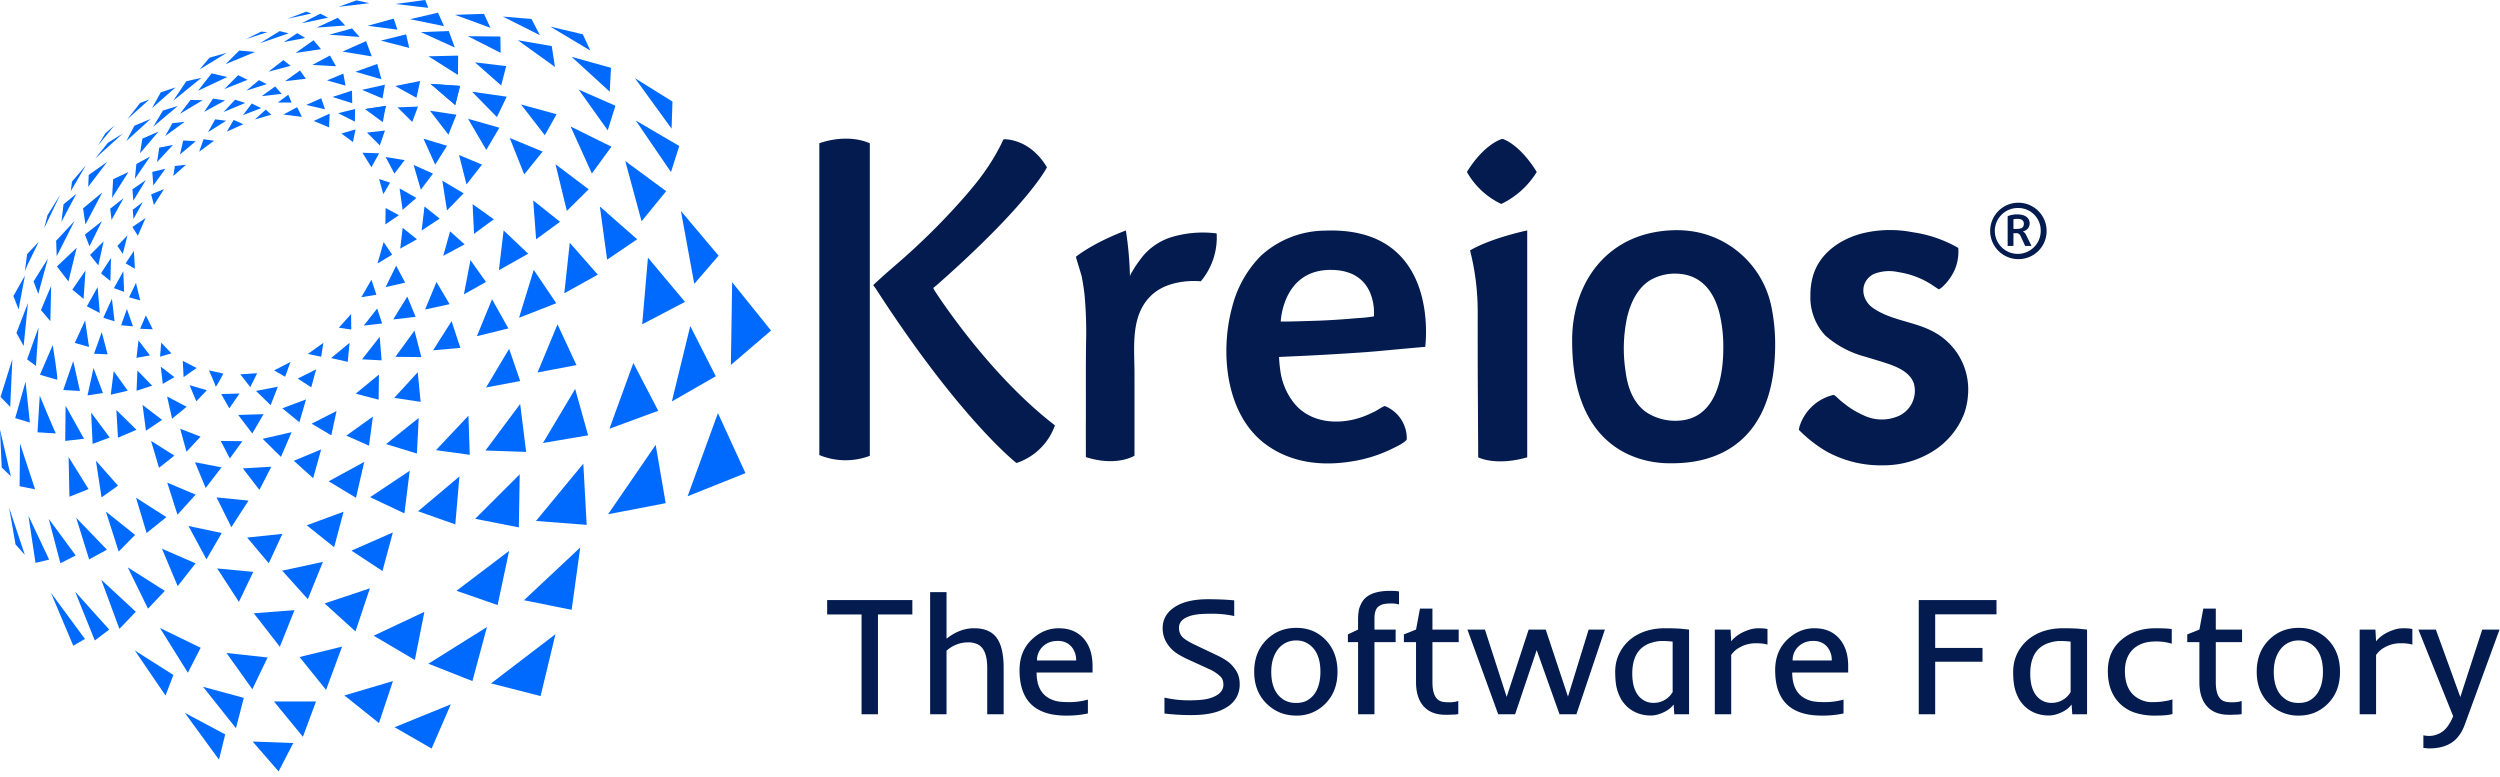
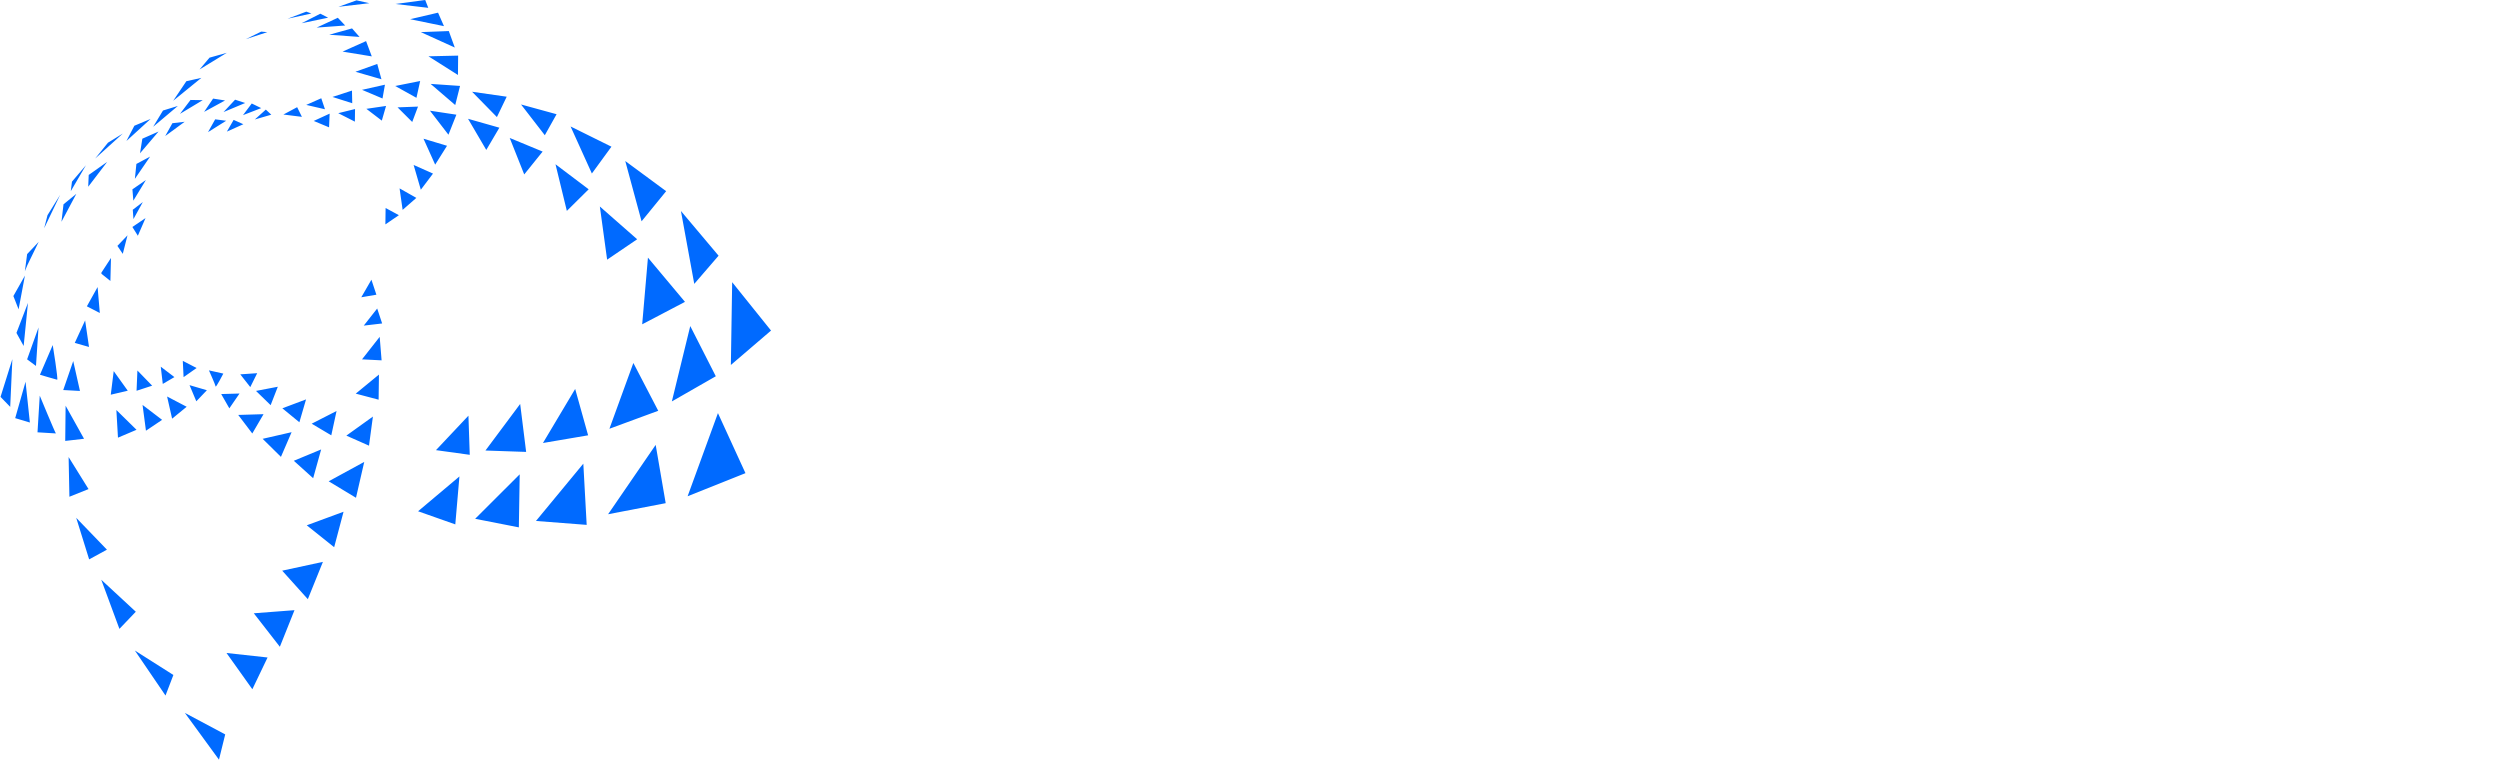
<svg xmlns="http://www.w3.org/2000/svg" width="119" height="37" fill="none">
-   <path d="M39 6.82s1.259-.496 2.403 0v14.877A3.263 3.263 0 0139 21.66V6.82zm2.693 6.928a5.513 5.513 0 00-.127-.172c-.007-.01.38-.354.415-.387.157-.143.318-.284.48-.424.196-.17.392-.34.587-.512a32.292 32.292 0 002.91-2.935c.237-.274.469-.554.689-.842a10.237 10.237 0 001.029-1.654.967.967 0 01.098-.193s1.22-.076 2.06 1.334c0 0-.815 1.703-5.215 5.582a5.71 5.71 0 01-.194.161.919.919 0 00.077.15c.464.71 2.785 4.143 5.713 6.39a2.908 2.908 0 01-1.831 1.794s-2.685-2.087-6.691-8.292zm19.189 3.244c.32-.016.64-.03.96-.044a132.172 132.172 0 002.885-.166c.285-.02.571-.041.853-.067l.087-.008c1.401-.131 2.173-.198 2.173-.198s.789-5.747-4.77-5.531a4.57 4.57 0 00-3.054 1.2 5.3 5.3 0 00-1.365 2.437c-.588 2.144-.32 5.154 1.632 6.56 1.185.854 2.613 1.018 4.029.793a6.653 6.653 0 001.957-.61c.101-.051.683-.316.694-.463a1.663 1.663 0 00-1.03-1.563c-.052-.024-.389.202-.451.234-.144.072-.29.14-.436.203-1.136.478-2.62.446-3.45-.583a3.163 3.163 0 01-.627-1.38 6.924 6.924 0 01-.087-.814zm2.456-4.145c2.287 0 2.06 2.21 2.06 2.213-.269.044-.54.072-.813.084a34.703 34.703 0 01-1.787.119c-.141.005-1.834.062-1.834.037 0 0 .086-2.453 2.374-2.453zm20.975 1.725a4.55 4.55 0 00-3.502-3.515 4.996 4.996 0 00-1.247-.095 5.635 5.635 0 00-1.183.176c-2.352.623-3.559 2.76-3.547 5.09 0 5.57 3.764 5.824 4.628 5.824.864 0 5.036.076 5.036-5.671 0-.608-.062-1.214-.185-1.81zm-3.79 5.326a2.075 2.075 0 01-.635.126 2.499 2.499 0 01-1.538-.411c-.629-.456-.883-1.212-.975-1.953a7.077 7.077 0 01.087-2.607c.17-.663.48-1.337 1.081-1.713.364-.211.778-.32 1.198-.315 1.217.004 1.858.839 2.121 1.948a6.87 6.87 0 01.167 1.587c.002 1.246-.276 2.873-1.506 3.338zm11.761-6.125a.782.782 0 00.143-.088c.26-.232.468-.516.613-.832.142-.331.202-.692.175-1.051a6.088 6.088 0 00-2.192-.751 5.572 5.572 0 00-2.427.07c-1.038.284-2.007.96-2.306 2.042-.08.295-.119.6-.115.906-.025.702.23 1.385.708 1.9a4.667 4.667 0 001.895 1.008c.394.123.794.232 1.182.37.456.164.972.415 1.14.907a1.314 1.314 0 01-.715 1.542 1.992 1.992 0 01-1.684-.03 3.961 3.961 0 01-.772-.446c-.109-.08-.213-.165-.318-.249-.057-.046-.281-.282-.343-.272a2.232 2.232 0 00-1.602 1.475c-.02.055-.019.093-.043.184A6.35 6.35 0 0086.96 21.5c.828.45 1.76.674 2.7.649a4.43 4.43 0 002.464-.745 3.683 3.683 0 001.361-1.691c.104-.286.169-.584.19-.888a3.107 3.107 0 00-1.523-2.967c-.933-.558-2.122-.578-3.005-1.204-.572-.404-.64-1.236.027-1.603a1.973 1.973 0 011.18-.099 3.989 3.989 0 011.755.708c.086.052.175.114.175.114zM71.512 6.609s.782.198 1.638 1.575a4.014 4.014 0 01-1.69 1.525 3.693 3.693 0 01-1.636-1.524c.855-1.378 1.688-1.576 1.688-1.576zm24.544 5.726a1.343 1.343 0 111.362-1.343 1.334 1.334 0 01-1.362 1.342zm0-2.434a1.092 1.092 0 101.082 1.09 1.068 1.068 0 00-1.082-1.09zm.343 1.806l-.223-.478a.207.207 0 00-.212-.13h-.124v.608h-.276v-1.416c.144-.058.298-.088.453-.087.378 0 .595.163.595.44a.38.38 0 01-.314.366v.01a.367.367 0 01.145.164l.256.521-.3.002zm-.372-1.29a.677.677 0 00-.187.02v.459h.163c.222 0 .332-.068.332-.242.002-.15-.095-.237-.308-.237zm-42.435.553c.112.723.177 1.452.194 2.183a.644.644 0 01.109-.226c.106-.186.224-.365.354-.536.356-.509.868-.89 1.457-1.086a5.189 5.189 0 012.079-.209c.008 0 .128.01.129.025a3.24 3.24 0 01-.757 2.27s-1.47-.173-2.355.67c-1.002.953-.802 2.459-.8 3.706.001 1.308.001 2.616 0 3.924 0 0-.845.54-2.315.065 0-.626-.003-1.254 0-1.881.004-1.17-.006-2.341.009-3.514.021-.757 0-1.515-.066-2.27a9.513 9.513 0 00-.146-.953c-.018-.085-.28-.908-.27-.916 0 .002.735-.625 2.378-1.252zm16.383.95c.242.955.364 1.936.364 2.921 0 1.183-.002 2.365.005 3.548l.016 2.826.003.554s.82.432 2.333 0v-10.8s-1.685.346-2.721.95z" fill="#031B4E" />
-   <path d="M20.498 3.994l1.4.096-.229.91-1.171-1.006zm-2.237 7.527l-.292 1.021.697-.418-.405-.603zm.595 1.125l-.499 1.02.928-.213-.43-.807zm.531 1.47l-.67 1.09 1.066-.123-.396-.967zm.343 1.622l-.91 1.247 1.236.012-.327-1.26zm.154 1.98l-1.118 1.221 1.257.19-.139-1.41zm.046 2.175l-.085 1.697-1.468-.451 1.553-1.246zm-.427 2.516l-.253 2.028-1.633-.77 1.886-1.258zm-.803 2.936l-.494 1.836-1.476-.97 1.97-.866zm-1.093 2.659l-.687 2.053-1.467-1.333 2.154-.72zm-1.324 2.775l-.762 2.061-1.263-1.565 2.025-.496zm-1.239 2.611l-.626 1.682-1.379-1.682h2.005zm-1.084 1.979l-1.935-.071 1.236 1.422.7-1.351zm-2.356-2.149l-.372 1.444-1.568-1.972 1.94.527zm-2.053-2.385l-.608 1.188-1.328-2.13 1.936.942zm-3.469-3.827l1.764 1.119-.802.846-.962-1.965zm.349-1.546l-.782.792-.608-1.902 1.39 1.11zm-1.597-1.786l.784-.558-1.052-1.189.268 1.747zm-.496-4.038l.884 1.188-.813.303-.071-1.491zm.562-.928l-.448-1.194-.286 1.305.733-.112zm-.425-1.872l.369-1.029.277 1.058-.646-.029zm.443-1.713l.41-.904.125 1.076-.535-.172zm.506-1.409l.446-.805.038.983-.484-.178zm.556-1.18l.394-.591.048.851-.442-.26z" fill="#006AFF" />
  <path d="M20.498 3.994l1.4.096-.229.91-1.171-1.006zm1.972.373l1.649.236-.466.97-1.182-1.206zm2.329.605l1.694.465-.56 1L24.8 4.971zM27.16 6.02l1.944.962-.931 1.277-1.013-2.238zm2.602 1.645L31.709 9.1l-1.17 1.434-.777-2.87zm2.65 2.378l1.792 2.128-1.157 1.342-.635-3.47zm2.439 3.389l1.85 2.303-1.912 1.638.062-3.94zm-1.995 2.088l1.216 2.39-2.092 1.198.876-3.588zm-2.708 1.757l1.184 2.276-2.324.856 1.14-3.132zm-2.77 1.237l.616 2.207-2.15.366 1.534-2.573zm-2.618.714l.284 2.283-1.937-.066 1.653-2.217zm-2.463.559l.063 1.862-1.608-.222 1.545-1.64zm-4.547.043l-.186 1.384-1.078-.478 1.264-.907zm-1.73-.267l-.251 1.159-.933-.554 1.185-.605zm-1.453-.551L14.25 20.1l-.81-.665 1.127-.424zm-1.344-.602l-.341.876-.697-.678 1.038-.199zm-.981-.646l-.329.662-.476-.607.805-.055zm-2.299-.135l.687.154s-.357.69-.366.614c-.01-.077-.32-.768-.32-.768zm-.922.704l.826.242-.503.527-.323-.769zm-1.068.541l.932.488-.693.567-.239-1.055zm-1.168.401l.931.71-.769.517-.162-1.227zm-1.245.243l.958.94-.883.375-.076-1.315zM4 20.885l-.877-1.573-.018 1.676.895-.103zm-1.34-.254c-.045-.052-.768-1.798-.768-1.798l-.107 1.745.875.053zm-1.238-.517l-.206-1.943-.493 1.732.7.21zm-.936-.748l.102-2.27-.563 1.796.46.474zm6.076-8.144l-.261-.418.626-.423-.365.84zm-.21-.794l-.032-.444.479-.367-.447.811zm-.005-.876l.598-.984-.642.445.044.54zm.073-1.039l.072-.71.653-.349-.725 1.059zm.244-1.216l.112-.695.771-.341-.883 1.036zm.626-1.261l.468-.775.708-.218-1.177.993zm.954-1.24l.626-.93.715-.16-1.34 1.09zm1.254-1.489l.475-.562.822-.231-1.297.793zm2.205-1.444l.73-.358.292.025-1.022.333zm1.99-.973l.887-.336.242.088-1.129.249zm-.203 4.561l.654-.349.227.46-.88-.11zm1.086-.457l.716-.317.176.524-.892-.207zm1.248-.379l.93-.303.012.602-.942-.3zm2.499-.583l-.116.656-.975-.412 1.09-.244zm.49.061L20 3.856l-.177.8-1.012-.563zm-6.16 1.124l.26.242-.784.228.524-.47zm-.67-.291l.45.22-.868.335.418-.555zm-.313-.023l-1.03.431.55-.589.48.158zm-.958-.121l-.997.544.428-.633.569.089zm-1.644-.024l.58.01-1.082.652.502-.662zM6.396 5.985l.773-.324-1.151 1.05.378-.726zm-.556.375l-.702.433-.607.752 1.31-1.184zM4.088 7.87L3.369 9.1l.057-.454.662-.777zM2.862 9.277l-.76 1.588.159-.622.6-.966zM18.82.19L20.24 0l.146.373L18.82.19zm.703.724l1.328-.311.282.642-1.61-.331zm.508.615l1.332-.051.285.785-1.617-.734zm.365 1.151l1.411-.033-.008.922-1.402-.888zm.071 2.589l1.257.19-.378.953-.88-1.143zm-.309 1.333l1.12.337-.564.898-.556-1.235zm-.47 1.249l.923.412-.58.768-.343-1.18zm-.668 1.116l.798.453-.653.57-.145-1.023zm-.665.934l.632.342-.643.438.011-.78zM16.11.324l.863-.308.608.136-1.472.172zm-1.176 5.433l.052-.024.705-.324-.028.652-.73-.304zm1.166-.37l.8-.197-.008.6-.792-.403zm1.34-.207l.936-.137-.202.699-.735-.562zm1.484-.07l.973-.036-.275.732-.698-.696zm3.356.545l1.49.423-.623 1.059-.868-1.482zm1.982.911l.045.019 1.522.63-.876 1.088-.691-1.737zm2.179 1.252l1.58 1.192-1.039 1.029-.54-2.221zm2.112 2.012l1.776 1.559-1.43.971-.346-2.53zm2.289 2.434l1.763 2.105-2.037 1.068.274-3.173zm3.332 7.4l1.31 2.858-2.754 1.1 1.444-3.958zm-2.964 1.513l.477 2.774-2.742.527 2.265-3.301zm-3.444.893l.16 2.914-2.414-.186 2.254-2.728zm-3.029.509v.054l-.04 2.47-2.08-.408 2.12-2.116zm-2.868.1l-.197 2.282-1.772-.625 1.969-1.657zm-4.531-.693l-.393 1.708-1.3-.784 1.693-.924zm-2.051-.592l-.381 1.369-.92-.83 1.3-.539zm-1.407-.822l-.507 1.175-.871-.859 1.378-.316zm-1.335-.857l-.536.919-.67-.883 1.206-.036zm-1.144-.983l-.484.705-.388-.68.872-.025zm-2.7-1.555l.657.34-.619.435-.038-.775zm-1.049.278l.65.495-.554.325-.096-.82zm-1.111.181l.702.723-.743.242.041-.965zm-1.129.028l.669.934-.808.19.14-1.124zm-1.926-.477l.32 1.423-.796-.044.476-1.38zm-.976-.762s.27 1.66.211 1.65c-.06-.011-.819-.237-.819-.237l.608-1.413zM1.331 14.42l-.205 2.049-.343-.622.548-1.427zm1.595-3.865l.097-.83.61-.498-.707 1.328zm1.297-2.228l.88-.622-.904 1.184.024-.562zm3.642-1.851l.341-.611.584-.068-.925.679zm2.378-.796l.523.068-.864.542.341-.61zm.557.584l.321-.557.463.206-.783.351zm-9.438 6.212l-.163.357.643-1.321-.55.583-.108.817m.65 2.676l-.121 1.831-.422-.314.543-1.517zm-.949-.863l-.248-.633.55-.973-.302 1.606zm14.486 12.02l-.718 1.776-1.22-1.357 1.938-.419zM4.052 15.252l.185 1.263-.678-.193.493-1.07zm.778-2.219l.425.34.028-1.094-.459.703m-.178.683l.105 1.233-.616-.317.51-.916zm.942-1.96l.481-.504-.225.883-.256-.38zm12.092 1.61l.236.713-.719.122.482-.835zm-.366 2.185l.64-.815.236.712-.876.102zm.759.534l.091 1.118-.932-.047.84-1.07zm-1.139 2.702l1.104-.907-.016 1.196-1.088-.288zm-2.332 6.268l1.751-.645-.447 1.688-1.304-1.043zm-.584 4.04l-.697 1.742-1.24-1.594 1.937-.148zm-3.237 2.038l1.955.214-.724 1.512-1.23-1.726zM8.8 33.935l1.92 1.022-.297 1.203L8.8 33.935zm-2.38-2.969l1.833 1.163-.375.979-1.458-2.142zm-1.6-3.37l1.644 1.522-.78.816-.864-2.338zm-1.193-2.949l1.463 1.517-.847.462-.616-1.98zm-.361-2.892l.948 1.525-.91.365-.038-1.89zM15.248.652l-.893.454 1.263-.264-.37-.19zm.832.194l-1.008.468 1.358-.1-.35-.368zm-.406.807l1.44.105-.357-.406-1.083.3zm.633.803l1.118-.5.272.728-1.39-.228zm.613.96l1.037-.373.2.73-1.237-.357z" fill="#006AFF" />
-   <path d="M17.377 5.194l.985-.154-.14.775-.845-.621zm.092 1.118l.856-.1-.245.71-.611-.61zm-.217.96l.794.024-.366.666-.428-.69zm-3.939-5.791l.423.107-1.361.469.938-.576zm-1.172.993l-.754-.068-.645.646 1.4-.578zm-2.067 1.018l.74.174-1.39.655.65-.829zM7.577 7.028l.654-.128-.754.815.1-.687zm-.329 1.155l.626-.151-.576.794-.05-.643zm-.055 1.071L7.807 9l-.478.757-.136-.503zm11.162-1.78l.905.148-.485.64-.42-.788zm2.7 1.126l1.014.603-.792.813-.222-1.415zm1.441 1.118l1.01.72-.942.693-.068-1.413zm1.476 1.249l1.17 1.11-1.394.785.224-1.895zm1.434 1.877l1.072 1.589-1.771.693.699-2.282zm1.131 2.594l.902 1.94-1.851.351.949-2.29zM27.62 26.06l-.41 2.967-2.27-.456 2.68-2.512zm-1.18 4.128l-.708 2.944-2.359-.602 3.066-2.342zm-3.261-.341l-.692 2.572-2.096-.827 2.788-1.745zm-2.977-.725l-.455 2.293-1.96-1.155 2.415-1.138zm-6.762-3.71l-.646 1.4-1.03-1.224 1.677-.176zm-3.133-1.736l1.522.153-.817 1.264-.705-1.417zm.237-1.431l-.754.983-.509-1.225 1.263.242zm-1.968-1.836l.97.374-.669.72-.3-1.094zm-.902-4.099l.484.508-.54.161.056-.67zm-1.082-.108l.547.716-.643.114.096-.83zM2.434 13.61l-.036 1.679-.449-.532.485-1.146zm-.154-1.306l-.458 1.688-.224-.597.683-1.091zm6.286-4.95l.155-.667.595.035-.75.632zm.913-.132l.213-.596.497.073-.71.523zM5.385 8.53l-.051.888.782-1.233-.731.344zm-.516.63l-.801 1.521-.115-.765.916-.756zm-1.323 1.361l-.847 1.676-.027-.737.874-.939zm.741 1.614l.645-.646-.252 1.146-.393-.5zm1.856 2.017l.33-.687.2.833-.53-.146zm.8.861l.329.663-.602-.028.273-.635zm-.903-.304l.29.824-.566-.051.276-.773zm-1.97-1.835l-.092 1.354-.535-.444.628-.91zm4.254-4.972l-.074.476.606-.538-.532.062zm-2.442 1.53l-.573 1.04-.063-.538.636-.502zm-1.029 1.094l-.594 1.197-.218-.558.812-.64zM3.65 11.794l-.393 1.604-.546-.716.938-.888zm7.03-7.555l.656-.66.45.22-1.106.44zm1.647-.424l-.598.497.968-.307-.37-.19zm.77.3l-.64.462.953-.11-.313-.352zm.625.394l-.497.37h.656l-.159-.37zm-.939-1.099l.708-.548.34.272-1.048.277zm1.497-.056l.278.396-.99.115.713-.511zm.59-.264l.834-.447.292.511-1.127-.064zm-.802-.568l.856-.606.358.425-1.214.18zm-.56-.519l.645-.425.373.229-1.018.196zm2.835 1.501l.105.572-.878-.249.773-.323zm-.091 2.852l.672-.195-.124.599-.548-.404zm1.795 2.166l.521.173-.322.544-.2-.717zM8.356 4.16l-1.12.987.415-.749.705-.238zM6.063 5.673l.605-.77.443-.17-1.048.94zM4.664 6.926l.778-.948-.422.36-.356.588zm12.842-5.7L18.74.887l.177.525-1.411-.186zm1.824.411l.151.644-1.352-.349 1.2-.295zm2.322-.932L23.036.66l.31.664-1.694-.62zm2.286.084L25.3.903l.399.771L23.938.79zm2.255.478l1.548.365.36.775-1.908-1.14zm1.016 1.439l1.874.521-.06 1.136-1.814-1.657zm3.011 1.012l1.79 1.116-.043 1.29-1.746-2.406zm.044 2.02l2.07 1.212-.396 1.24-1.674-2.452zm-2.719-1.475l1.749.77-.366 1.172-1.383-1.942zm-2.897-2.349l1.615.279.154.994-1.769-1.273zm-2.377-.191l1.546.015.013.777-1.558-.792zm.339 1.246l1.486.176-.24.924-1.247-1.1zm-.76 4.41l1.094.456-.739.943-.355-1.4zm3.53 2.159l1.277 1.02-1.138.832-.138-1.852zm1.741 2.017l1.334 1.519-1.594.886.26-2.405zm-6.915-1.726l-.136 1.143.86-.567-.724-.576zm1.218 1.182l-.326 1.167 1.017-.546-.69-.62zm.97 1.367l.738 1.043-1.05.59.312-1.633zm1.026 1.866l.78 1.388-1.5.37.72-1.758zm.815 2.358l.526 1.535-1.624.306 1.098-1.84zm-2.74-1.316l.419 1.275-1.299.112.88-1.387zm-.718-1.864l.625 1.057-1.168.252.543-1.309zm-1.61-2.577l.68.545-.796.443.116-.988zm-2.455 4.102l.008.739-.59-.088.582-.651zm-.072 1.37l-.088.907-.792-.18.88-.727zm-1.248.003l-.104.661-.634-.134.738-.527zm-1.567.91l-.252.703-.524-.302.776-.402zm.349.79l.875-.44-.234.858-.641-.419zm-3.666 2.97l1.03.01-.599.823-.431-.833zm1.052 1.305l1.354-.079-.566 1.104-.788-1.025zm10.17 5.825l2.505-1.9-.549 2.581-1.956-.68zm-.272 5.406l-.913 2.105-1.764-1.015 2.677-1.09zm-2.753-1.108l-.667 2-1.645-1.315 2.312-.685zm-8.367-5.36l1.717.164-.683 1.428-1.034-1.592zm-1.365-2.021l1.582.335-.729 1.252-.853-1.587zm-1.264 1.081l1.599.697-.851 1.085-.748-1.782zm-4.137 2.039l1.626 1.81-.685.52-.94-2.33zm-1.15.056l1.62 2.2-.554.324-1.066-2.524zm5.538-5.239l1.353.57-.866.956-.486-1.526zm-1.485.718l1.445.922-.941.758-.504-1.68zM2.32 24.695l1.284 1.745-.729.37-.555-2.115zm-.968-.148l.988 2.091-.65.154-.338-2.245zm-.92-.385l.75 2.249-.442-.494-.308-1.755zM0 20.448l.517 2.224-.435-.417L0 20.448zm.954.667l.716 2.176-.738-.148.022-2.028zm6.236-.128l1.11.701-.73.58-.38-1.281z" fill="#006AFF" />
-   <path d="M41.01 29.25h-1.637v-.688h4.055v.687h-1.637V34h-.781v-4.75zm5.076 1.327c-.385 0-.729.132-1.031.395v3.027h-.781v-5.812h.781V30.4c.422-.33.858-.496 1.309-.496.481 0 .834.144 1.058.43.235.302.352.79.352 1.461v2.203h-.782v-2.203c0-.646-.175-1.031-.527-1.156a1.083 1.083 0 00-.379-.063zm4.655 3.485c-1.474 0-2.211-.72-2.211-2.16 0-.62.204-1.116.613-1.489.367-.338.786-.508 1.258-.508.513 0 .914.172 1.203.516.268.32.402.749.402 1.285v.305h-2.664c0 .737.301 1.187.903 1.351.143.04.363.059.66.059.3 0 .592-.04.879-.121v.66a4.603 4.603 0 01-1.043.102zm.484-2.625a.98.98 0 00-.207-.633c-.162-.198-.384-.297-.668-.297-.3 0-.543.095-.73.285a.891.891 0 00-.258.645h1.863zm7.238 2.183a2.19 2.19 0 01-.71.309c-.29.073-.644.11-1.063.11-.417 0-.837-.026-1.262-.075v-.758c.38.086.763.13 1.149.13.385 0 .674-.022.867-.063a1.64 1.64 0 00.465-.172c.216-.13.324-.3.324-.508 0-.162-.042-.287-.125-.375a1.873 1.873 0 00-.574-.379l-1-.457c-.344-.162-.587-.311-.73-.45-.308-.296-.462-.64-.462-1.03 0-.402.175-.726.524-.973.383-.271.927-.406 1.633-.406.455 0 .872.018 1.25.054v.746a4.852 4.852 0 00-1.075-.109c-.393 0-.68.02-.859.063a1.37 1.37 0 00-.418.152c-.185.114-.277.265-.277.453 0 .182.058.333.175.453.105.102.295.219.57.352l1.028.488c.341.161.58.314.715.457.138.143.24.288.305.433.065.144.097.317.097.52 0 .2-.044.39-.133.57a1.268 1.268 0 01-.414.465zm1.237-1.644c0-.633.202-1.146.605-1.54.378-.367.845-.55 1.403-.55.547 0 1.004.183 1.37.55.391.391.587.904.587 1.54 0 .633-.197 1.143-.59 1.53a1.87 1.87 0 01-1.371.556c-.55 0-1.016-.185-1.399-.555-.403-.388-.605-.898-.605-1.531zm.812 0c0 .666.214 1.12.641 1.36.151.082.332.124.543.124.21 0 .39-.042.535-.125.146-.086.266-.198.36-.336.174-.266.261-.607.261-1.023 0-.662-.21-1.115-.629-1.36a1.014 1.014 0 00-.523-.129 1.056 1.056 0 00-.899.461c-.192.271-.289.614-.289 1.028zm6.08-3.203a1.283 1.283 0 00-.39-.047c-.167 0-.3.015-.399.047a.544.544 0 00-.23.136c-.099.107-.148.282-.148.524v.535h1.007v.598h-1.008v3.433h-.78v-3.434h-.485v-.367l.484-.23v-.43c0-.273.024-.479.07-.617.05-.138.109-.253.176-.344a.912.912 0 01.274-.238c.242-.143.582-.215 1.02-.215.182 0 .318.01.41.031v.618zm1.995 4.609c.086.031.216.047.39.047.175 0 .32-.021.438-.063v.625a1.257 1.257 0 01-.238.024l-.247.008h-.125c-.502 0-.873-.165-1.113-.493-.192-.265-.289-.617-.289-1.054v-1.91h-.578v-.368l.578-.23.188-1h.593v1h1.25v.598h-1.25v1.906c0 .51.135.814.403.91zm1.263-3.414h.833l1.035 3.203 1.046-3.203h.813l1.059 3.191.984-3.191h.773l-1.355 4.031h-.805l-1.086-3.055L72.12 34h-.805l-1.465-4.031zm7.315 3.312a2.09 2.09 0 01-.207-.523c-.05-.2-.074-.462-.074-.785s.069-.62.207-.89a1.99 1.99 0 01.547-.673c.434-.336.975-.504 1.62-.504.337 0 .59.008.763.024l.378.039v4.031h-.703l-.031-.465c-.156.209-.395.364-.715.465a1.21 1.21 0 01-.379.059c-.127 0-.254-.013-.379-.04a1.583 1.583 0 01-.727-.367 1.658 1.658 0 01-.3-.37zm2.453-2.738a4.033 4.033 0 00-.5-.031c-.164 0-.34.03-.527.09a1.202 1.202 0 00-.48.273c-.277.26-.415.658-.415 1.192 0 .505.119.878.356 1.12.18.18.395.27.648.27a1.03 1.03 0 00.918-.516v-2.398zm4.514.14a1.861 1.861 0 00-.516-.062 1.538 1.538 0 00-.824.207 1.092 1.092 0 00-.387.352v2.82h-.78v-4.031h.75l.03.558c.196-.244.48-.428.856-.55.135-.047.29-.07.465-.07.174 0 .31.012.406.038v.739zm2.576 3.38c-1.474 0-2.21-.72-2.21-2.16 0-.62.204-1.116.612-1.489.368-.338.787-.508 1.258-.508.513 0 .914.172 1.203.516.269.32.403.749.403 1.285v.305H85.31c0 .737.3 1.187.902 1.351.143.04.363.059.66.059.3 0 .593-.04.88-.121v.66a4.603 4.603 0 01-1.044.102zm.484-2.625a.979.979 0 00-.206-.633c-.162-.198-.385-.297-.669-.297-.299 0-.542.095-.73.285a.891.891 0 00-.258.645h1.864zm4.141-2.875h3.7v.68h-2.918v1.6h2.253v.657h-2.253V34h-.782v-5.437zm4.776 4.718a2.094 2.094 0 01-.207-.523c-.05-.2-.075-.462-.075-.785s.07-.62.207-.89a2 2 0 01.547-.673c.435-.336.976-.504 1.621-.504.336 0 .59.008.762.024l.38.039v4.031h-.704l-.031-.465c-.156.209-.395.364-.715.465-.123.04-.249.059-.379.059-.128 0-.254-.013-.379-.04a1.583 1.583 0 01-.727-.367 1.663 1.663 0 01-.3-.37zm2.453-2.738a4.035 4.035 0 00-.5-.031c-.164 0-.34.03-.528.09a1.201 1.201 0 00-.48.273c-.276.26-.414.658-.414 1.192 0 .505.118.878.356 1.12.18.18.395.27.648.27a1.03 1.03 0 00.918-.516v-2.398zm4.846 3.445c-.157.05-.427.075-.813.075a3.02 3.02 0 01-.984-.141 1.873 1.873 0 01-.688-.414c-.393-.378-.59-.901-.59-1.57 0-.649.236-1.16.707-1.532.422-.333.941-.5 1.555-.5.38 0 .641.013.781.04v.695a2.443 2.443 0 00-.75-.106c-.278 0-.51.04-.695.117a1.213 1.213 0 00-.453.31c-.221.246-.332.572-.332.976 0 .682.246 1.136.738 1.363.175.08.345.121.512.121a3.535 3.535 0 00.641-.043c.171-.029.295-.059.371-.09v.7zm2.467-.605c.085.031.216.047.39.047.175 0 .32-.021.438-.063v.625a1.26 1.26 0 01-.239.024l-.246.008h-.125c-.502 0-.873-.165-1.113-.493-.193-.265-.289-.617-.289-1.054v-1.91h-.578v-.368l.578-.23.187-1h.594v1h1.25v.598h-1.25v1.906c0 .51.134.814.403.91zm1.545-1.406c0-.633.201-1.146.605-1.54.378-.367.845-.55 1.402-.55.547 0 1.004.183 1.371.55.391.391.586.904.586 1.54 0 .633-.196 1.143-.589 1.53-.373.37-.83.556-1.372.556a1.938 1.938 0 01-1.398-.555c-.404-.388-.605-.898-.605-1.531zm.812 0c0 .666.214 1.12.641 1.36.151.082.332.124.543.124.211 0 .389-.042.535-.125a1.11 1.11 0 00.359-.336c.175-.266.262-.607.262-1.023 0-.662-.21-1.115-.629-1.36a1.013 1.013 0 00-.523-.129 1.057 1.057 0 00-.899.461c-.193.271-.289.614-.289 1.028zm6.596-1.293a1.86 1.86 0 00-.516-.063 1.521 1.521 0 00-.824.207 1.097 1.097 0 00-.387.352v2.82h-.781v-4.031h.75l.031.558c.196-.244.481-.428.856-.55.135-.047.29-.07.465-.07.174 0 .309.012.406.038v.739zm.525 4.316c.071.02.166.031.285.031.123 0 .248-.024.375-.074a.977.977 0 00.332-.2c.157-.14.299-.361.426-.663l-1.656-4.125h.832l1.164 3.21 1.043-3.21h.824l-1.656 4.527c-.125.339-.298.598-.519.778-.292.234-.681.351-1.168.351-.045 0-.09-.003-.137-.008l-.145-.015v-.602z" fill="#031B4E" />
</svg>